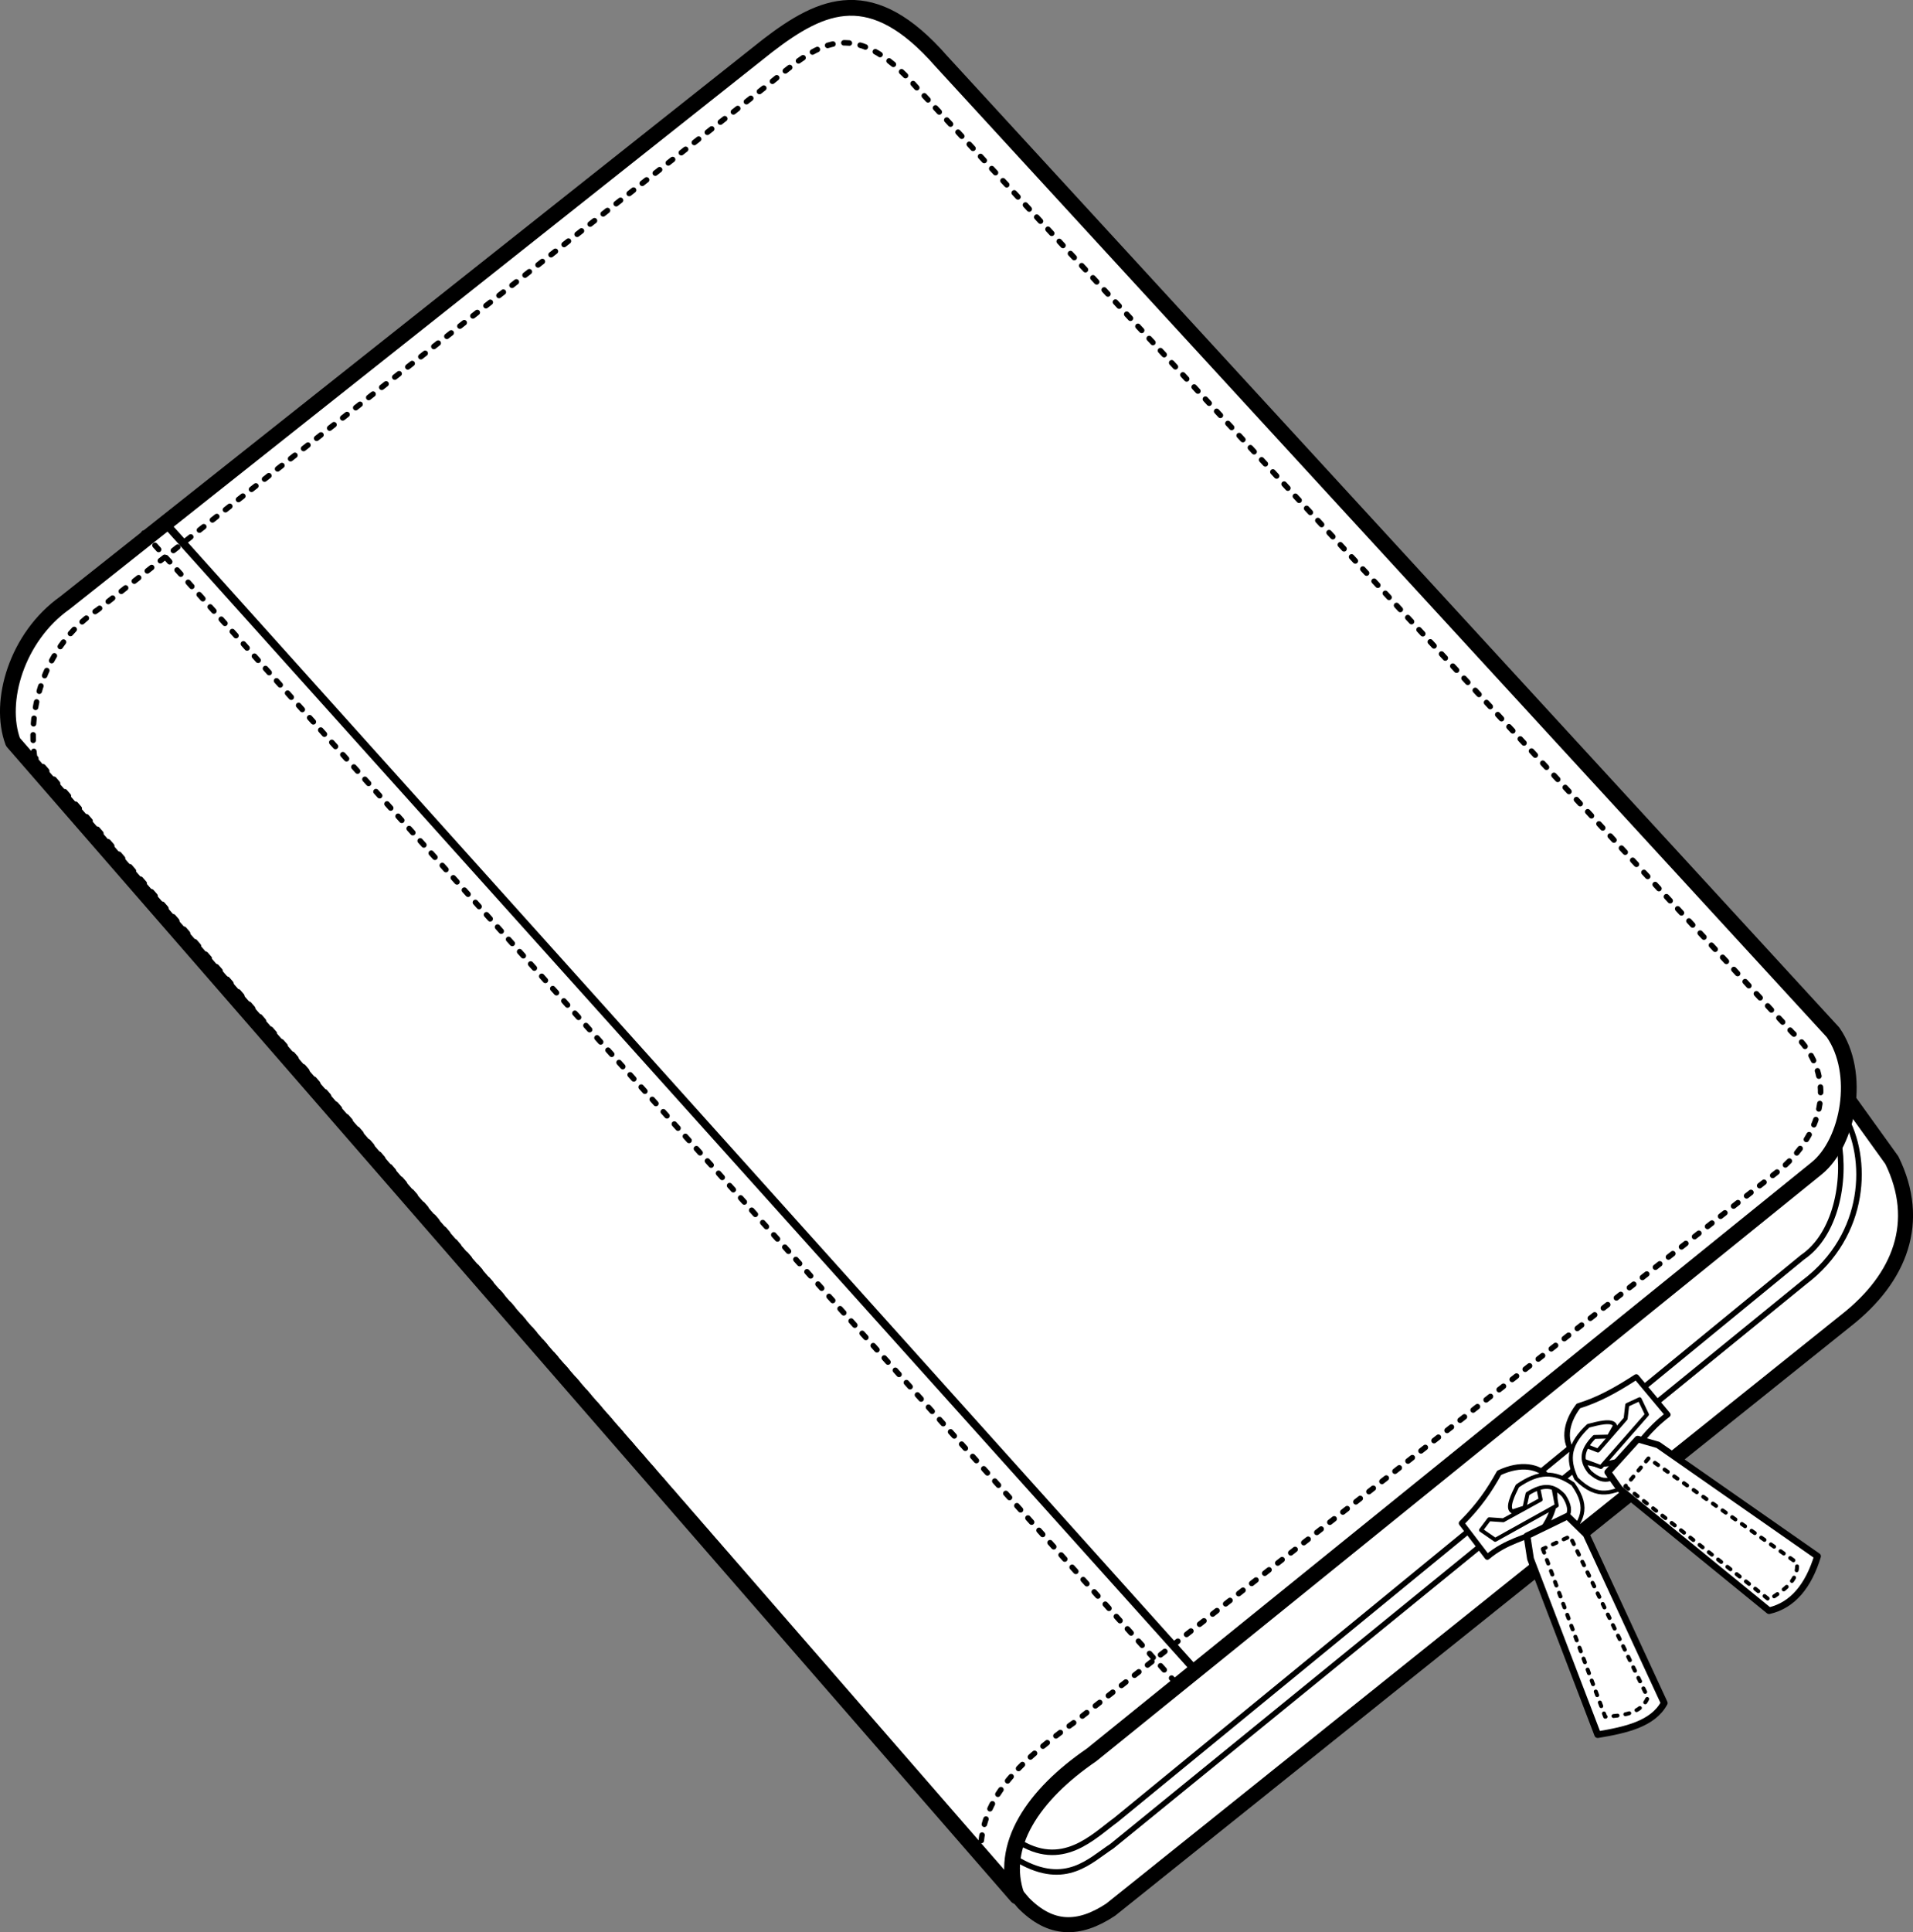
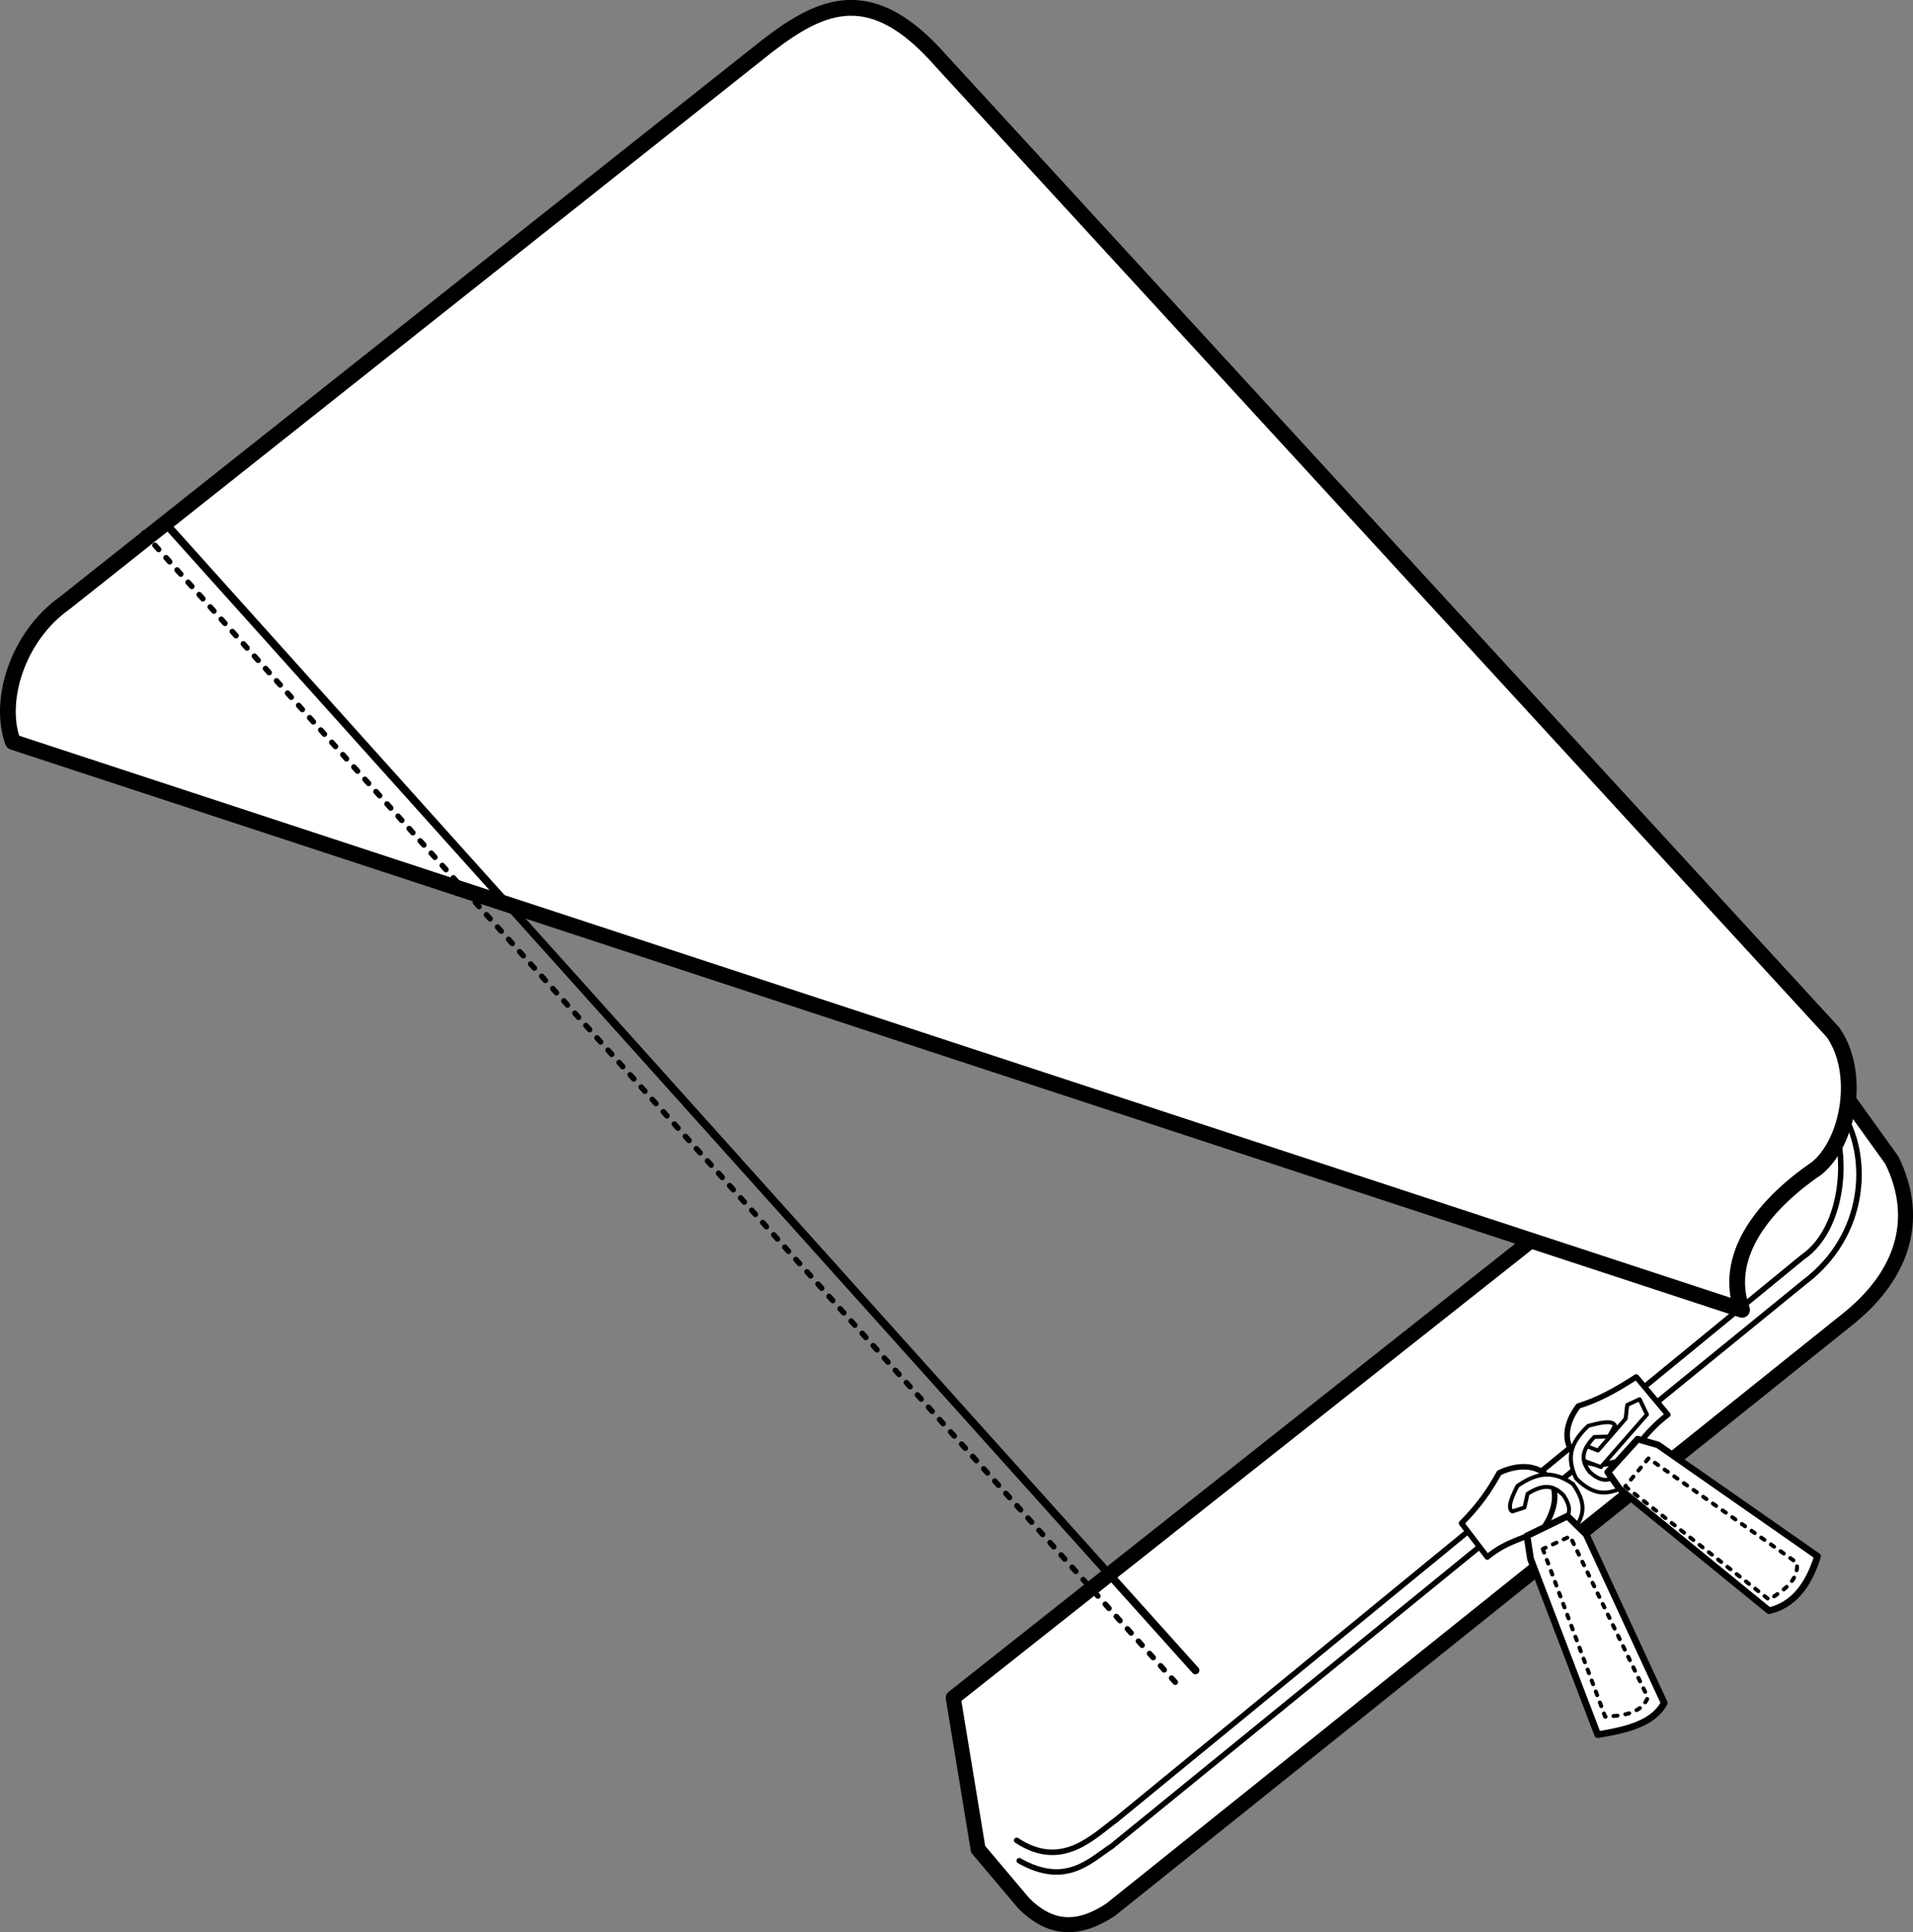
<svg xmlns="http://www.w3.org/2000/svg" viewBox="0 0 256.75 259.25" version="1.0">
  <rect x="0" y="0" width="256.75" height="259.25" fill="#808080" stroke="none" />
  <g stroke-linejoin="round" stroke="#000" stroke-linecap="round">
    <path d="M131.277 248.11l6.09 7.21c3.64 3.69 7.4 3.75 11.7.9l98.7-79.05c7.31-5.74 10.18-13.27 6.15-21.5l-12.61-17.53-113.37 89.65 3.34 20.32z" stroke-width="2.015" fill="#fff" />
-     <path d="M1.737 99.55c-2.029-5.44.53-14.09 6.97-18.66l94.33-74.77c7.37-5.66 13.99-8.54 23.29 2.08l119.69 130.31c3.8 5.44 2.12 14.73-2.19 18.24l-97.32 78.7c-7.84 5.36-12.47 12.22-10.02 18.99L1.737 99.55z" stroke-dashoffset="3" stroke-width="2.115" fill="#fff" />
-     <path d="M4.627 101.54c-1.01-7.77 2.16-15.56 8.53-19.76l90.3-70.7c6.04-4.87 10.78-9.36 19.59.69l117.53 126.79c5.65 5.03 4.83 12.72-1.55 18.28L144.297 231c-9.19 6.49-12.4 11.13-12.68 17L4.627 101.54z" stroke-dasharray=".74,1.48" stroke-width=".74" fill="none" />
+     <path d="M1.737 99.55c-2.029-5.44.53-14.09 6.97-18.66l94.33-74.77c7.37-5.66 13.99-8.54 23.29 2.08l119.69 130.31c3.8 5.44 2.12 14.73-2.19 18.24c-7.84 5.36-12.47 12.22-10.02 18.99L1.737 99.55z" stroke-dashoffset="3" stroke-width="2.115" fill="#fff" />
    <path d="M22.817 70.91l137.63 153.2" stroke-width="1.058" fill="#fff" />
    <path d="M136.447 246.92c6.07 4.02 10.28-.52 13.35-2.76l92.13-75.48c4.4-2.98 5.87-10.1 4.81-15.72" stroke-width=".74" fill="none" />
    <path d="M136.797 249.65c6.28 3.56 9.51-.05 12.42-1.94l92.95-75.68c8.45-6.38 8.65-16.67 5.36-22.33" stroke-width=".74" fill="none" />
    <path d="M196.157 204.37l3.46 4.54c2.56-2.17 5.21-2.55 7.45-3.75 4.01-5.77-.12-10.27-5.86-7.55-1.32 2.38-2.68 4.38-5.05 6.76z" stroke-width=".74" fill="#fff" />
-     <path d="M199.867 203.84l1.9.13 5.01-2.76-.54-2.63 2.16.52.54 2.9-8.26 4.6-1.9-1.31 1.09-1.45z" stroke-width=".529" fill="#fff" />
    <path d="M202.977 202.79c-.82-.44.14-2.33.68-3.42 2.87-1.98 4.93-1.99 7.45-.27 2.46 3.43.9 4.98-.54 7.24l-5.15 2.11-.27-1.71 3.66-1.58c1.12-1.23 2.73-1.94 1.08-4.48-1.36-1.48-2.79-1.58-4.87-.26l-.41 1.84-1.63.53z" stroke-width=".529" fill="#fff" />
    <g fill="#fff">
      <path d="M320.46 744.22l2.51 2.18 11.31 20.92c-1.22 2.79-4.53 3.81-8 4.67l-10.03-21.95-.66-2.92 4.87-2.9z" stroke-width=".851" transform="matrix(1.07 .076 -.078 1.04 -74.468 -594.926)" />
      <path d="M317.69 748.66l9.35 20.96c2.11-.32 4.44-.65 5.15-2.85l-11.21-19.98-3.29 1.87z" stroke-dasharray=".5,1" stroke-width=".5" transform="matrix(1.07 .076 -.078 1.04 -74.468 -594.926)" />
    </g>
    <g fill="#fff">
      <path d="M349.3 733.06l-4.05 4.77c-2.39-2.08-4.33-2.8-6.41-3.95-3.74-5.54.11-9.85 5.46-7.25 1.23 2.29 2.78 4.15 5 6.43z" stroke-width=".7" transform="matrix(.197 -1.025 1.055 .191 -622.583 402.76)" />
      <path d="M345.55 732.61l-1.77.13-4.67-2.65.51-2.53-2.02.51-.51 2.77 7.7 4.42 1.77-1.26-1.01-1.39z" stroke-width=".5" transform="matrix(.197 -1.025 1.055 .191 -622.583 402.76)" />
      <path d="M342.65 731.6c.77-.42-.13-2.23-.63-3.28-2.68-1.9-4.6-1.9-6.95-.25-2.29 3.29-.84 4.77.51 6.94l4.79 2.02.26-1.64-3.41-1.51c-1.05-1.19-2.55-1.87-1.01-4.3 1.27-1.42 2.6-1.51 4.54-.25l.38 1.77 1.52.5z" stroke-width=".5" transform="matrix(.197 -1.025 1.055 .191 -622.583 402.76)" />
      <path d="M336.6 731.81l-1.84 1.85-11.99 21.25c1.23 2.79 4.07 4.26 8 4.67l10.43-22.24.27-2.63-4.87-2.9z" stroke-width=".851" transform="matrix(.197 -1.025 1.055 .191 -622.583 402.76)" />
    </g>
    <path d="M218.127 199.43l19.3 15.19c1.91-1.22 4.03-2.56 3.74-4.95l-19.91-14.01-3.13 3.77z" stroke-dasharray=".529,1.057" stroke-width=".529" fill="#fff" />
    <path d="M19.317 71.52l138.7 154.49-.38-.37" stroke-dasharray=".74,1.48" stroke-width=".74" fill="none" />
  </g>
</svg>